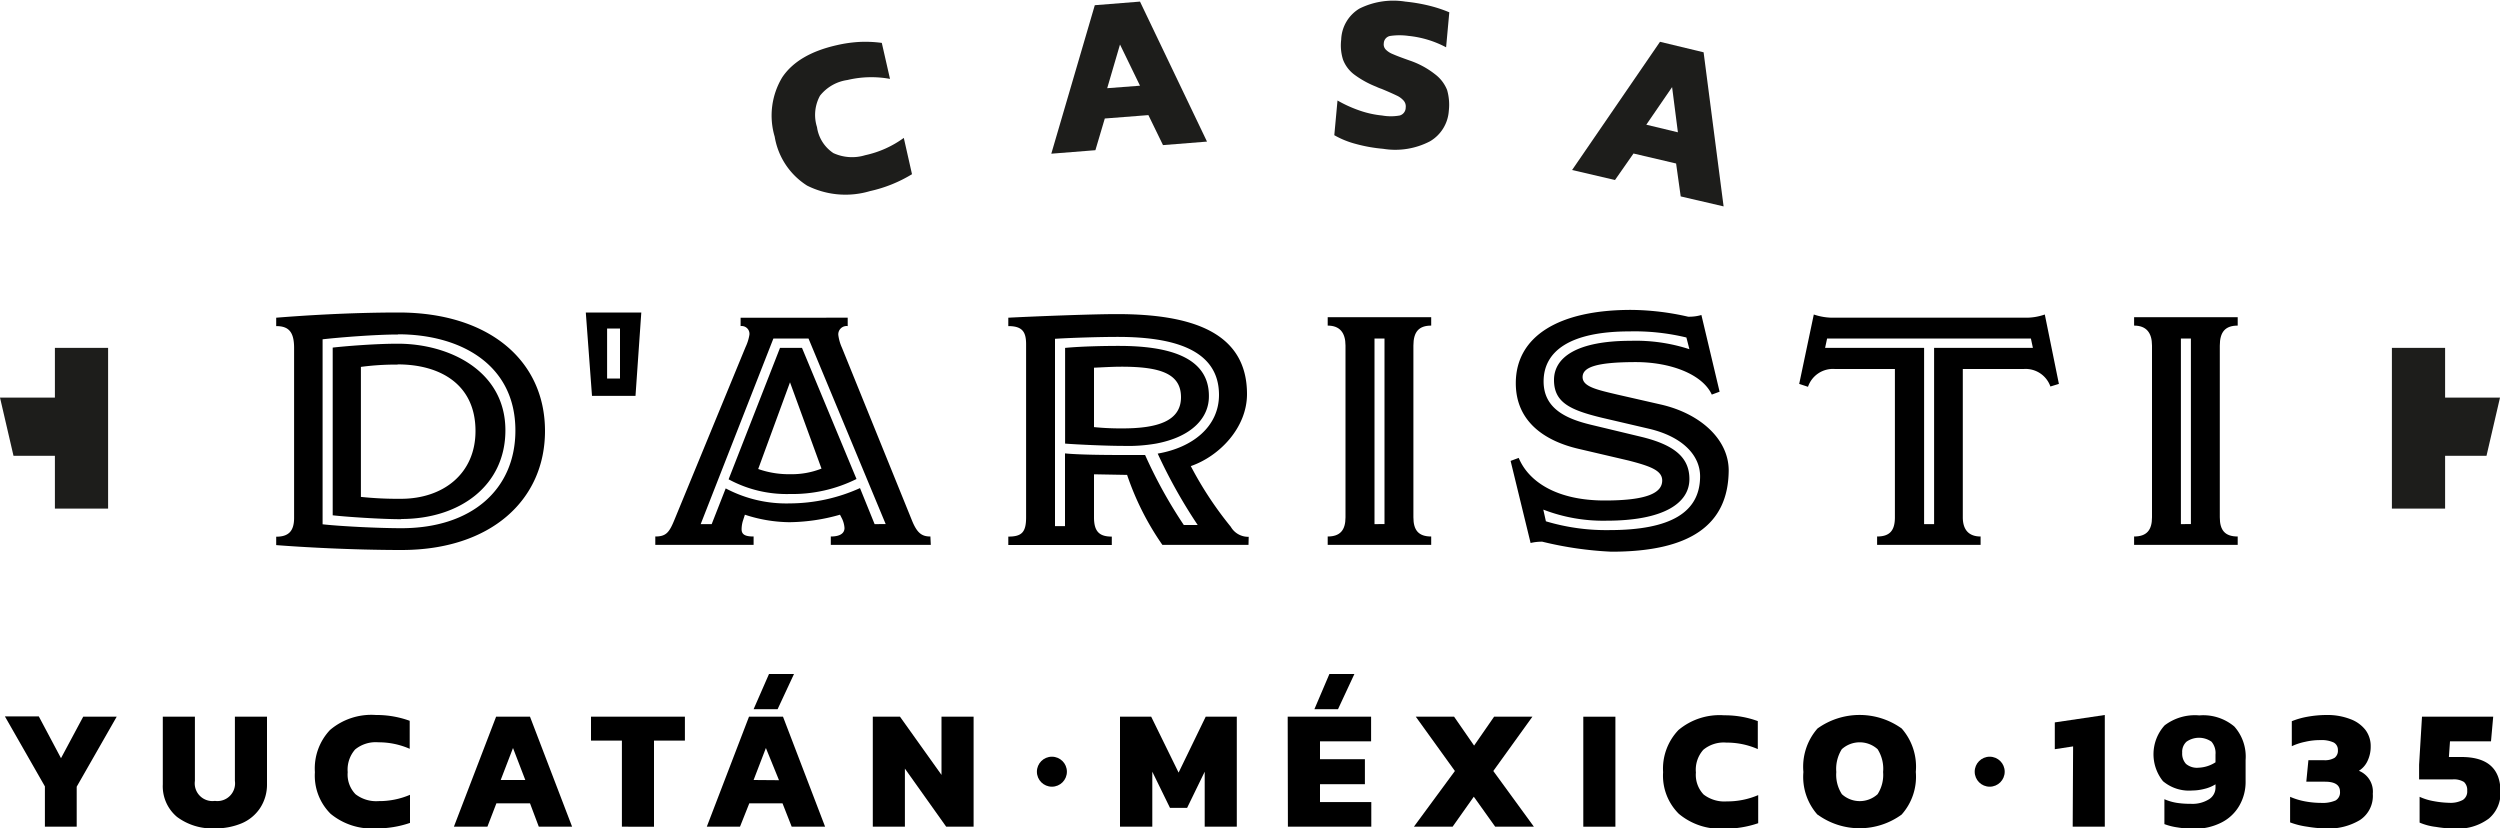
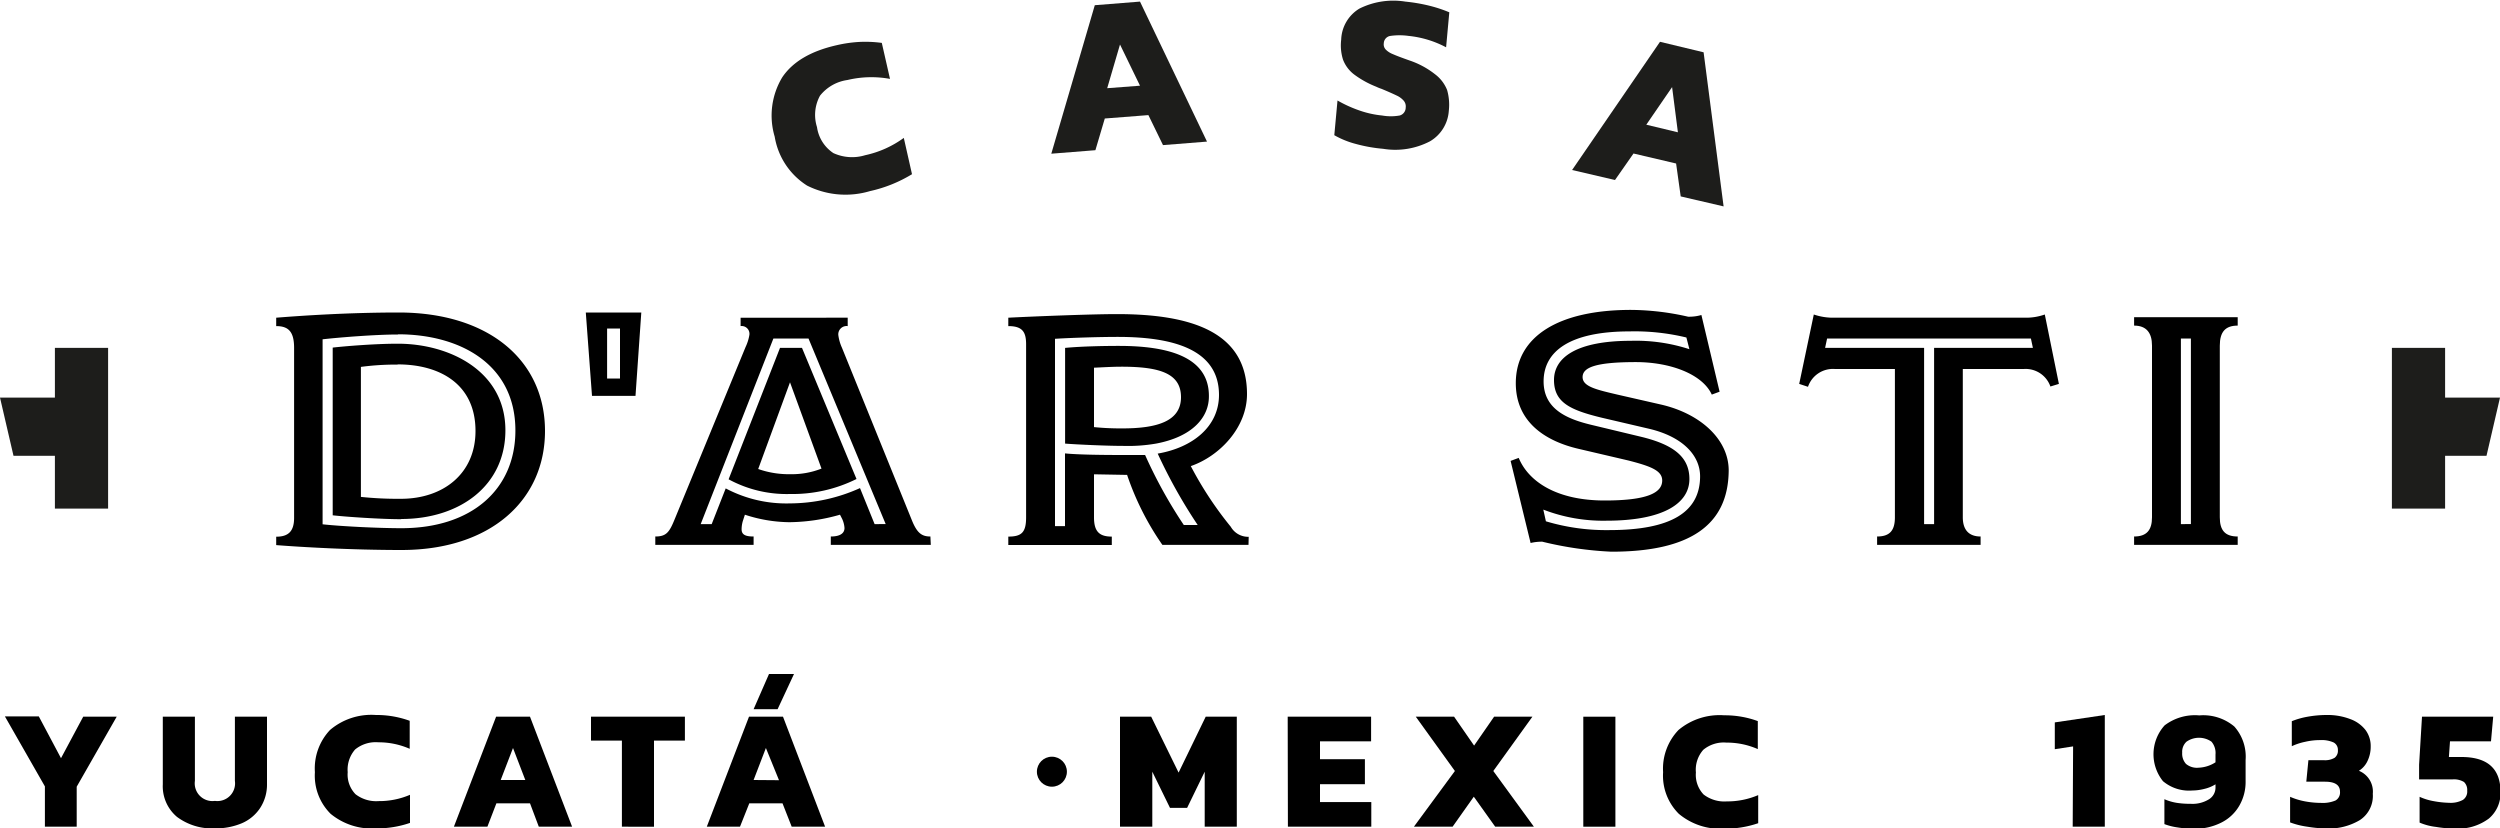
<svg xmlns="http://www.w3.org/2000/svg" viewBox="0 0 250 82.84">
  <defs>
    <style>.cls-1{fill:#1d1d1b;}</style>
  </defs>
  <g id="Capa_2" data-name="Capa 2">
    <g id="body">
      <path d="M40.15,55c-5,0-10-.29-12.53-.49v-.84c1.2,0,1.79-.52,1.79-1.88v-17c0-1.62-.56-2.18-1.79-2.18v-.84c2.5-.2,7.21-.52,12.24-.52,9,0,14.64,4.77,14.64,11.85C54.5,50,49.08,55,40.15,55Zm-.36-21.55c-2.24,0-5.84.29-7.53.48v18.5c1.82.2,5.52.39,7.89.39,7,0,11.39-3.86,11.39-9.77C51.54,36.41,46,33.43,39.79,33.43Zm.33,18.47c-2,0-5.46-.23-6.85-.39V34.76c1.1-.13,4.19-.39,6.52-.39,5.1,0,10.75,2.69,10.75,8.66C50.54,48.55,46,51.9,40.12,51.9Zm-.36-15.46a26,26,0,0,0-3.67.23v13a35.36,35.36,0,0,0,4,.19c4.22,0,7.46-2.5,7.46-6.78C47.55,38.42,44,36.44,39.76,36.44Z" />
      <path d="M93.08,54.49h-10v-.84c.88,0,1.37-.29,1.37-.85a2.6,2.6,0,0,0-.23-.9L84,51.47a18.88,18.88,0,0,1-5.07.75,14.57,14.57,0,0,1-4.44-.75l-.17.52a3,3,0,0,0-.16.94c0,.56.42.72,1.2.72v.84H65.53v-.84c1.07,0,1.39-.39,1.91-1.66l7.11-17.27a4.65,4.65,0,0,0,.39-1.23.78.78,0,0,0-.88-.88v-.84H84.77v.84a.83.83,0,0,0-.94.88,4.38,4.38,0,0,0,.36,1.27l7,17.27c.52,1.29,1,1.62,1.85,1.62Zm-4.51-2.08L80.85,33.85H77.34L70.07,52.41h1.1l1.4-3.57A12.94,12.94,0,0,0,79,50.34a17.17,17.17,0,0,0,7-1.53l1.46,3.6ZM85.65,47.9A14.36,14.36,0,0,1,79,49.4a12.15,12.15,0,0,1-6.14-1.47L78,34.79H80.2ZM79,38.23,75.82,46.9a9.21,9.21,0,0,0,3.21.52,8.09,8.09,0,0,0,3.12-.56Z" />
      <path d="M124.85,54.49h-8.61a27.79,27.79,0,0,1-3.53-7l-3.31-.06v4.31c0,1.46.58,1.92,1.78,1.92v.84H100.83v-.84c1.33,0,1.78-.42,1.78-1.92V34.43c0-1.23-.36-1.82-1.78-1.82v-.84c2.53-.13,8.31-.36,10.87-.36,7.5,0,13,1.82,13,8,0,3.34-2.73,6.2-5.62,7.2a35.77,35.77,0,0,0,4,6.07,2,2,0,0,0,1.79,1Zm-13.08-20.8c-1.79,0-4.71.09-6.27.19V52.61h1V45.34c1.29.13,3.73.16,5.71.16.84,0,1.69,0,2.3,0a47.31,47.31,0,0,0,3.87,7h1.39a51.76,51.76,0,0,1-4-7.14c3.44-.59,6.13-2.66,6.13-5.88C121.89,34.89,117.22,33.69,111.77,33.69Zm3.83,10.67a16.43,16.43,0,0,1-3.28.23c-1.59,0-4.52-.13-5.81-.23V34.79c1.65-.16,4-.2,5.38-.2,4.74,0,9,1,9,5C120.92,41.74,119.23,43.68,115.6,44.36Zm-3.45-7.69c-.94,0-2,.07-2.75.1v5.94a26.45,26.45,0,0,0,2.85.13c3.54,0,5.85-.75,5.85-3.12S116,36.67,112.15,36.67Z" />
-       <path d="M143.12,54.49H132.77v-.84c1.23,0,1.78-.62,1.78-1.92V34.56c0-1.3-.58-2-1.78-2v-.84h10.35v.84c-1.23,0-1.78.62-1.78,2V51.73c0,1.3.52,1.92,1.78,1.92Zm-4.67-2.08V33.85h-1V52.41Z" />
      <path d="M161.14,55.17a35.79,35.79,0,0,1-6.91-1,4.67,4.67,0,0,0-1.17.13l-2-8.21.81-.3c1,2.4,3.83,4.26,8.6,4.26,4.29,0,5.75-.78,5.75-2,0-1-1.17-1.43-3.38-2l-5-1.17c-3.34-.78-6.26-2.7-6.26-6.56,0-4.7,4.31-7.33,11.52-7.33a26.23,26.23,0,0,1,5.71.68,4.34,4.34,0,0,0,1.33-.17l1.82,7.67-.78.29c-.94-2.05-4.15-3.25-7.59-3.25-4.09,0-5.33.55-5.33,1.5s1.4,1.26,3.48,1.75l4.38,1c3.93.91,6.75,3.48,6.75,6.59C172.83,52.51,169,55.17,161.14,55.17Zm3.74-12.3-4.71-1.1C157,41,155.4,40.24,155.4,38s2.24-3.92,7.69-3.92a17.31,17.31,0,0,1,5.85.84l-.3-1.17a22,22,0,0,0-5.68-.61c-6,0-8.6,2-8.6,5,0,2.73,2.27,3.73,4.67,4.32l5,1.2c3.54.84,4.91,2.17,4.91,4.25,0,2.37-2.5,4.16-8.31,4.16a16.59,16.59,0,0,1-6.3-1.11l.26,1.17a21,21,0,0,0,6.33.88c6.23,0,9.09-1.82,9.09-5.39C170,45.5,168.22,43.65,164.88,42.87Z" />
      <path d="M205.89,38.39l-.85.26a2.62,2.62,0,0,0-2.66-1.75h-6.1V51.73c0,1.3.65,1.92,1.78,1.92v.84H187.71v-.84c1.26,0,1.78-.59,1.78-1.92V36.9h-6a2.63,2.63,0,0,0-2.69,1.78l-.88-.29,1.46-6.94a5.9,5.9,0,0,0,2,.32h19.16a5.61,5.61,0,0,0,1.94-.32Zm-2.6-3.6-.2-.94H182.71l-.2.94h9.9V52.41h1V34.79Z" />
      <path d="M223.77,54.49H213.41v-.84c1.24,0,1.79-.62,1.79-1.92V34.56c0-1.3-.58-2-1.79-2v-.84h10.36v.84c-1.23,0-1.79.62-1.79,2V51.73c0,1.3.52,1.92,1.79,1.92Zm-4.68-2.08V33.85h-1V52.41Z" />
      <path d="M4.49,78.64l-4-7H3.88L6.1,75.82l2.22-4.15h3.35l-4,7v4H4.49Z" />
      <path d="M17.7,81.69a4,4,0,0,1-1.42-3.26V71.67h3.21v6.42a1.77,1.77,0,0,0,2,2,1.77,1.77,0,0,0,2-2V71.67h3.21v6.76A4.27,4.27,0,0,1,26,80.82a4.14,4.14,0,0,1-1.83,1.51,6.8,6.8,0,0,1-2.72.51A5.88,5.88,0,0,1,17.7,81.69Z" />
      <path d="M33.06,81.38a5.38,5.38,0,0,1-1.57-4.16A5.6,5.6,0,0,1,33,73,6.38,6.38,0,0,1,37.6,71.5a9.58,9.58,0,0,1,1.77.15,9.75,9.75,0,0,1,1.6.43v2.8a7.74,7.74,0,0,0-3.14-.65,3.24,3.24,0,0,0-2.32.72,3.05,3.05,0,0,0-.74,2.27,2.82,2.82,0,0,0,.78,2.2,3.37,3.37,0,0,0,2.31.69A7.79,7.79,0,0,0,41,79.48v2.81a10.15,10.15,0,0,1-3.38.55A6.49,6.49,0,0,1,33.06,81.38Z" />
      <path d="M49.61,71.67H53l4.21,11H53.88L53,80.33H49.64l-.9,2.34H45.39ZM52.53,78,51.3,74.8,50.07,78Z" />
      <path d="M62.19,74.06H59.1V71.67h9.39v2.39H65.4v8.61H62.19Z" />
      <path d="M74.9,71.67h3.4l4.21,11H79.17l-.92-2.34H74.93L74,82.67H70.68Zm2-4.27h2.5l-1.64,3.52H75.36Zm1,10.62L76.59,74.8,75.36,78Z" />
-       <path d="M87.28,71.67H90l4.15,5.82V71.67h3.21v11H94.62l-4.13-5.81v5.81H87.28Z" />
      <path d="M112,71.67h3.12l2.74,5.59,2.71-5.59h3.11v11h-3.21v-5.5l-1.76,3.62H117l-1.77-3.62v5.5H112Z" />
      <path d="M145.49,77.1l-3.91-5.43h3.83l2,2.89,2-2.89h3.83l-3.91,5.43,4.06,5.57h-3.87l-2.14-3-2.12,3h-3.87Z" />
      <path d="M158.33,71.67h3.21v11h-3.21Z" />
      <path d="M167.88,81.38a5.38,5.38,0,0,1-1.57-4.16A5.59,5.59,0,0,1,167.85,73a6.4,6.4,0,0,1,4.57-1.47,9.58,9.58,0,0,1,1.77.15,9.38,9.38,0,0,1,1.59.43v2.8a7.67,7.67,0,0,0-3.14-.65,3.2,3.2,0,0,0-2.31.72,3,3,0,0,0-.74,2.27,2.85,2.85,0,0,0,.77,2.2,3.4,3.4,0,0,0,2.32.69,7.83,7.83,0,0,0,3.14-.63v2.81a10.19,10.19,0,0,1-3.38.55A6.49,6.49,0,0,1,167.88,81.38Z" />
-       <path d="M181.76,81.48a5.7,5.7,0,0,1-1.42-4.28,5.8,5.8,0,0,1,1.41-4.35,7.22,7.22,0,0,1,8.42,0,5.79,5.79,0,0,1,1.41,4.34,5.67,5.67,0,0,1-1.42,4.27,7.14,7.14,0,0,1-8.4,0Zm6-2.06a3.57,3.57,0,0,0,.55-2.22,3.63,3.63,0,0,0-.55-2.28,2.67,2.67,0,0,0-3.58,0,3.7,3.7,0,0,0-.55,2.28,3.56,3.56,0,0,0,.56,2.22,2.65,2.65,0,0,0,3.57,0Z" />
      <path d="M207.31,74.64l-1.83.28V72.24l5-.74V82.67h-3.21Z" />
      <path d="M217.74,82.74a6.05,6.05,0,0,1-1.3-.33V79.92a5.11,5.11,0,0,0,1.21.36,8.49,8.49,0,0,0,1.41.1,3.12,3.12,0,0,0,1.85-.46,1.37,1.37,0,0,0,.64-1.16v-.33a3.62,3.62,0,0,1-1.08.45,5,5,0,0,1-1.23.17,4.05,4.05,0,0,1-2.94-.93,4.3,4.3,0,0,1,.16-5.58,5,5,0,0,1,3.47-1,4.82,4.82,0,0,1,3.5,1.11A4.52,4.52,0,0,1,224.56,76v2.11a4.74,4.74,0,0,1-.63,2.46,4.27,4.27,0,0,1-1.8,1.69,5.92,5.92,0,0,1-2.77.62A10.79,10.79,0,0,1,217.74,82.74Zm3.81-6.51v-.78a1.74,1.74,0,0,0-.4-1.28,2.18,2.18,0,0,0-2.5,0,1.37,1.37,0,0,0-.43,1.1,1.52,1.52,0,0,0,.38,1.12,1.7,1.7,0,0,0,1.26.38A3.35,3.35,0,0,0,221.55,76.23Z" />
      <path d="M230.73,82.67a8,8,0,0,1-1.72-.43V79.68a6.83,6.83,0,0,0,1.51.46,9,9,0,0,0,1.58.15,3.3,3.3,0,0,0,1.45-.24.92.92,0,0,0,.45-.88q0-1-1.5-1h-1.87l.21-2.15h1.55a1.86,1.86,0,0,0,1.07-.24.88.88,0,0,0,.33-.77.83.83,0,0,0-.42-.76,2.9,2.9,0,0,0-1.35-.24,6.51,6.51,0,0,0-1.5.17,6,6,0,0,0-1.34.44V72.12a7.81,7.81,0,0,1,1.59-.45,10.81,10.81,0,0,1,1.86-.17,6.33,6.33,0,0,1,2.4.41A3.39,3.39,0,0,1,236.55,73a2.69,2.69,0,0,1,.52,1.64,3.3,3.3,0,0,1-.31,1.44,2.3,2.3,0,0,1-.87,1,2.24,2.24,0,0,1,1.39,2.3A2.89,2.89,0,0,1,236,82a6.08,6.08,0,0,1-3.39.85A13,13,0,0,1,230.73,82.67Z" />
      <path d="M243.59,82.69a5.88,5.88,0,0,1-1.63-.43V79.68a5.73,5.73,0,0,0,1.44.44,9.37,9.37,0,0,0,1.51.16,2.58,2.58,0,0,0,1.38-.29,1,1,0,0,0,.43-.92,1.09,1.09,0,0,0-.32-.87,1.93,1.93,0,0,0-1.15-.26h-3.34V76.47l.29-4.8h7.12l-.22,2.46H245l-.11,1.57h1.25q3.91,0,3.91,3.49a3.32,3.32,0,0,1-1.17,2.67,5.19,5.19,0,0,1-3.41,1A12.38,12.38,0,0,1,243.59,82.69Z" />
      <path d="M128.77,71.67h8.34v2.46H132v1.79h4.49v2.5H132v1.79h5.13v2.46h-8.34Z" />
-       <polygon points="132.94 67.4 135.44 67.4 133.8 70.92 131.44 70.92 132.94 67.4" />
      <path class="cls-1" d="M80.71,18.56a7.16,7.16,0,0,1-3.24-4.89,7.4,7.4,0,0,1,.75-5.93q1.56-2.34,5.45-3.22A13.06,13.06,0,0,1,86,4.19a12.38,12.38,0,0,1,2.18.1L89,7.89A10.29,10.29,0,0,0,84.75,8,4.26,4.26,0,0,0,82,9.57a4,4,0,0,0-.3,3.14,3.74,3.74,0,0,0,1.64,2.6,4.48,4.48,0,0,0,3.18.21,10.2,10.2,0,0,0,3.86-1.73l.82,3.63A13.75,13.75,0,0,1,87,19.11,8.56,8.56,0,0,1,80.71,18.56Z" />
      <path class="cls-1" d="M109.48.52,114,.16l6.7,14-4.4.35-1.46-3-4.36.34-.94,3.17-4.41.35ZM114,8.57l-2-4.12-1.28,4.37Z" />
      <path class="cls-1" d="M135.57,14.39a8.8,8.8,0,0,1-2.14-.87l.32-3.47a12.69,12.69,0,0,0,2.2,1,9.64,9.64,0,0,0,2.26.5,5,5,0,0,0,1.76,0,.82.82,0,0,0,.6-.79.88.88,0,0,0-.2-.69,2.07,2.07,0,0,0-.71-.52c-.31-.15-.82-.38-1.52-.67a3.88,3.88,0,0,1-.52-.21,9.52,9.52,0,0,1-2.23-1.24,3.37,3.37,0,0,1-1.09-1.47,4.77,4.77,0,0,1-.18-2,3.77,3.77,0,0,1,1.82-3.1,7.61,7.61,0,0,1,4.59-.7,17,17,0,0,1,2.4.41,13.82,13.82,0,0,1,2,.66l-.32,3.5a10.21,10.21,0,0,0-3.76-1.14,6.51,6.51,0,0,0-1.8,0,.77.77,0,0,0-.67.73.75.75,0,0,0,.19.63,2,2,0,0,0,.71.46c.33.15.89.36,1.68.64a8.51,8.51,0,0,1,2.55,1.38A3.66,3.66,0,0,1,144.71,9a5.34,5.34,0,0,1,.17,2.09A3.82,3.82,0,0,1,143,14.13a7.51,7.51,0,0,1-4.69.75A15.23,15.23,0,0,1,135.57,14.39Z" />
      <path class="cls-1" d="M166,4.18l4.36,1.05,2,15.41-4.29-1-.46-3.29-4.26-1L161.5,18l-4.29-1Zm1.79,9.05-.58-4.52-2.58,3.76Z" />
      <polygon class="cls-1" points="0 39.76 5.49 39.76 5.49 34.79 10.81 34.79 10.81 50.86 5.49 50.86 5.49 45.58 1.35 45.58 0 39.76" />
      <polygon class="cls-1" points="250 39.76 244.51 39.76 244.51 34.79 239.19 34.79 239.19 50.86 244.51 50.86 244.51 45.58 248.65 45.58 250 39.76" />
      <path d="M58.58,31.25l.62,8.34h4.35l.58-8.34ZM62,37.85H60.71v-5H62Z" />
      <circle cx="105.19" cy="77.17" r="1.5" />
-       <circle cx="198.97" cy="77.17" r="1.5" />
    </g>
  </g>
</svg>